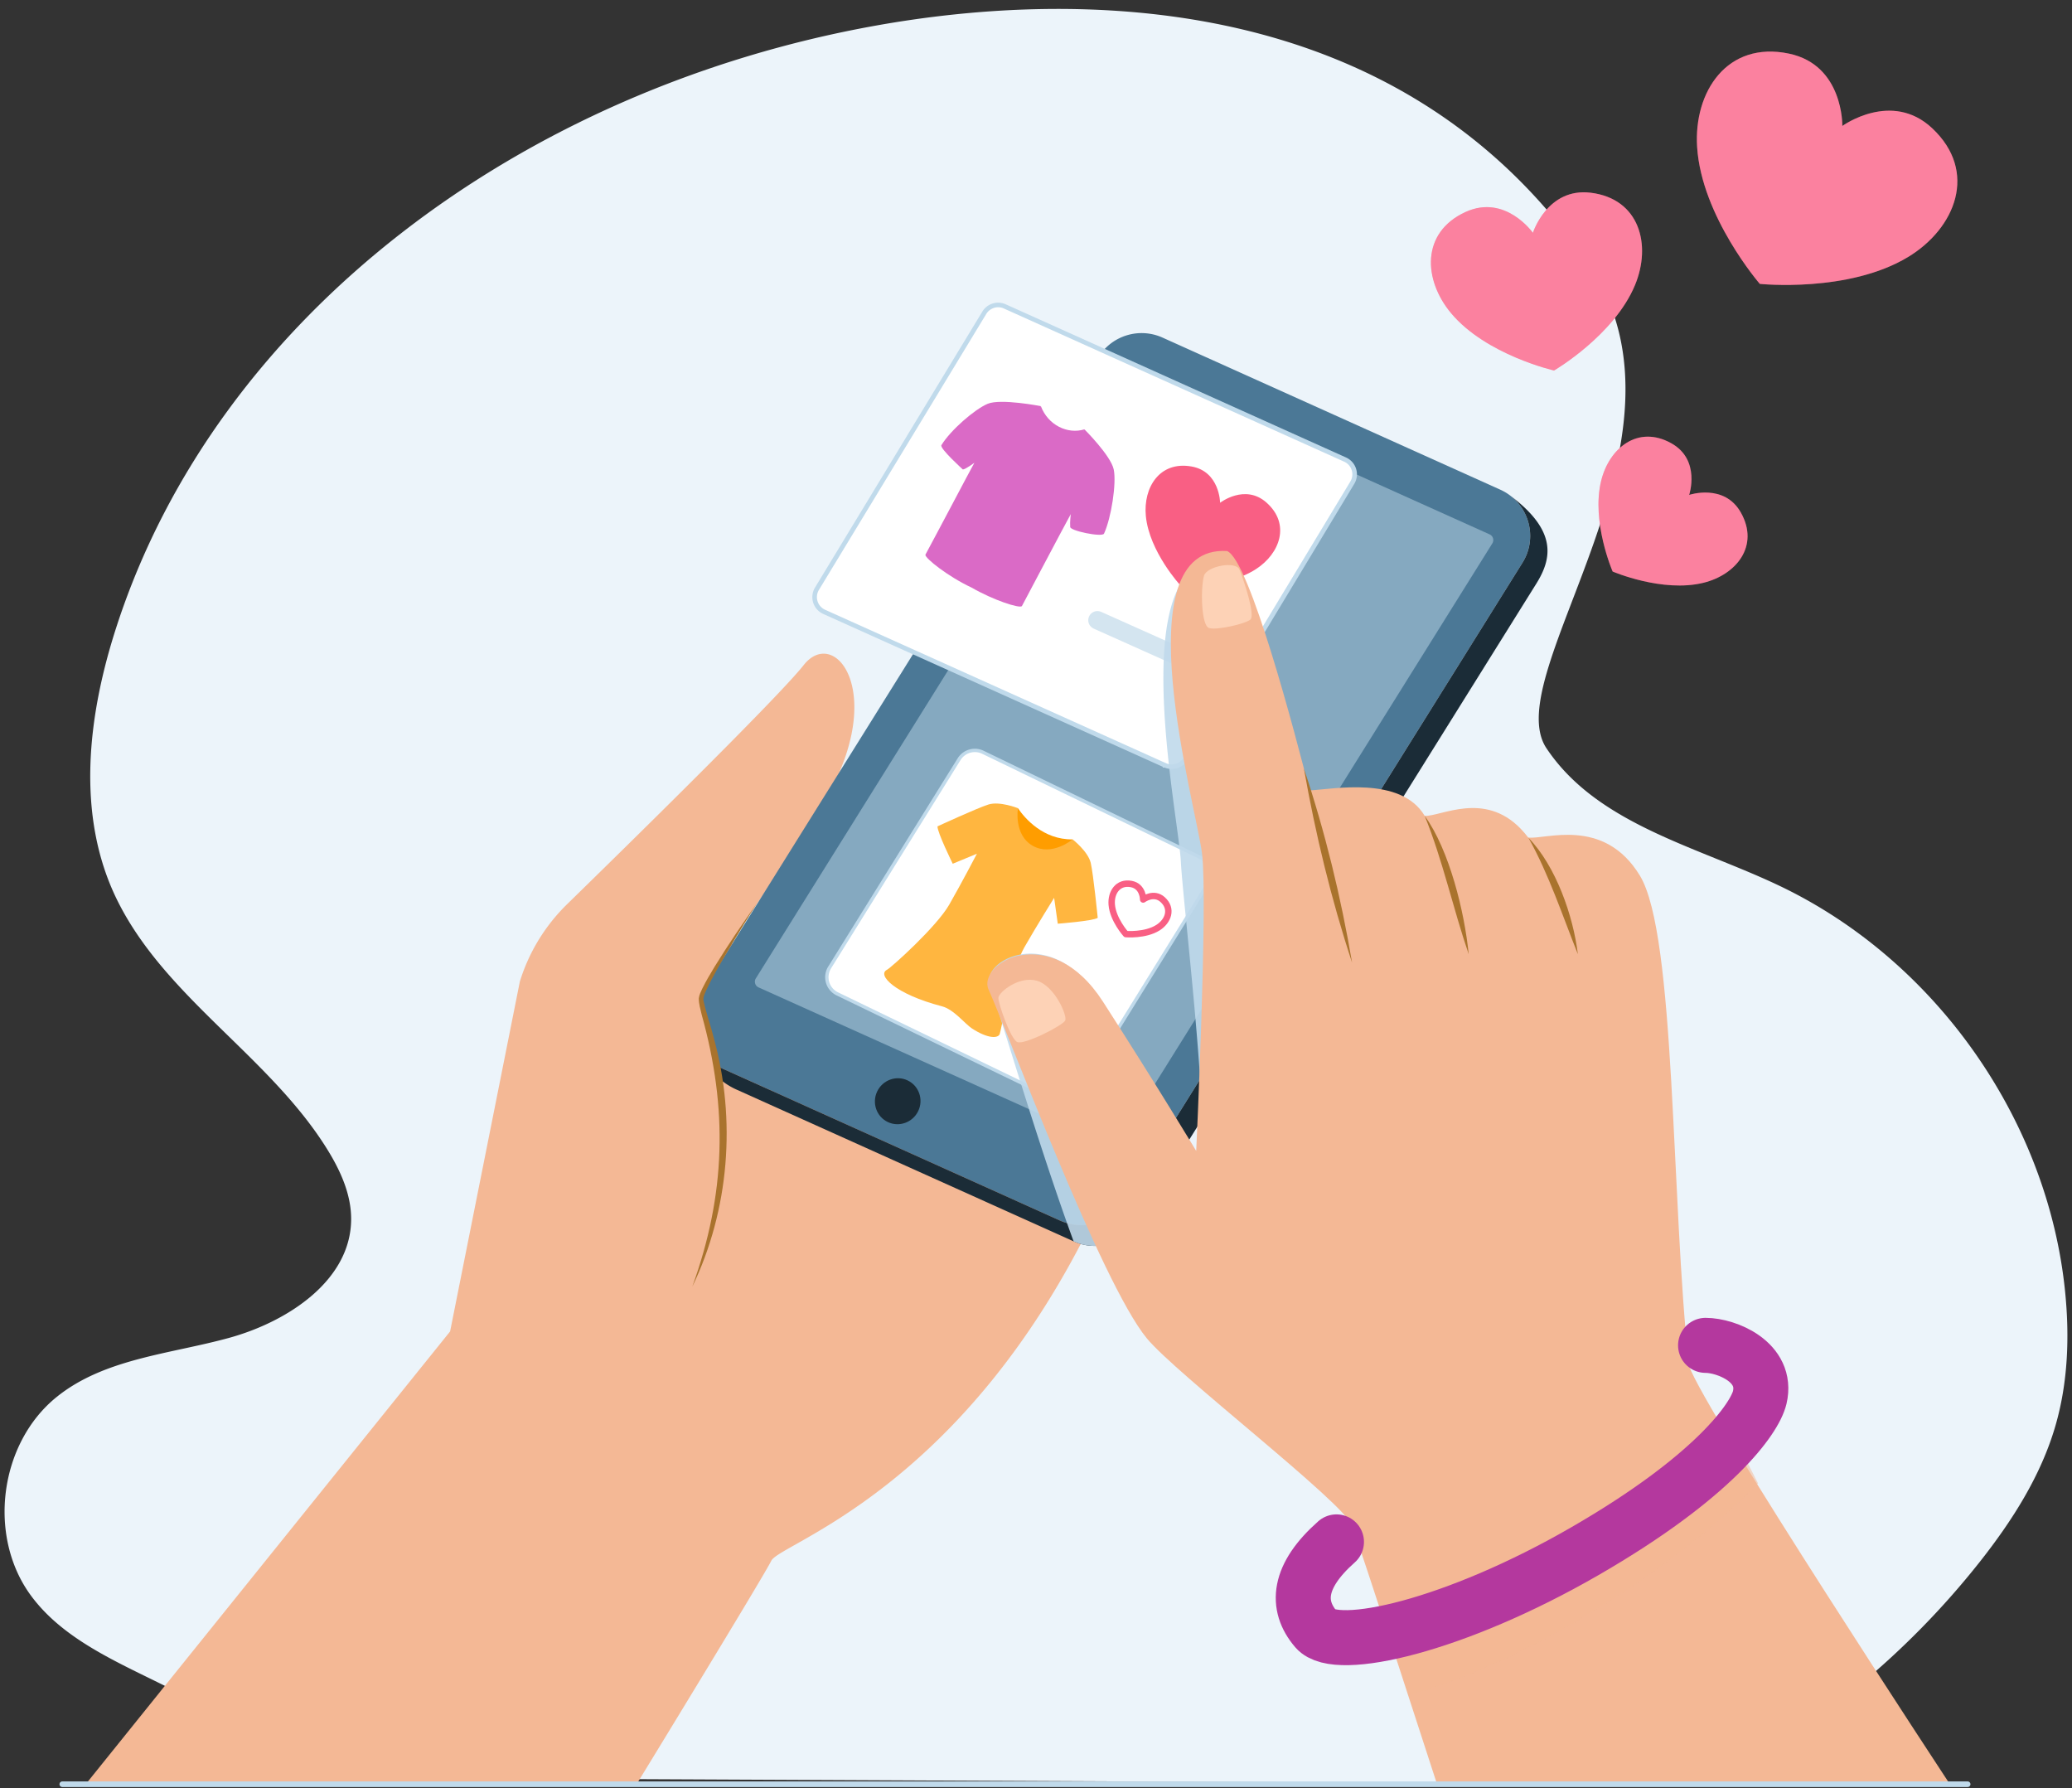
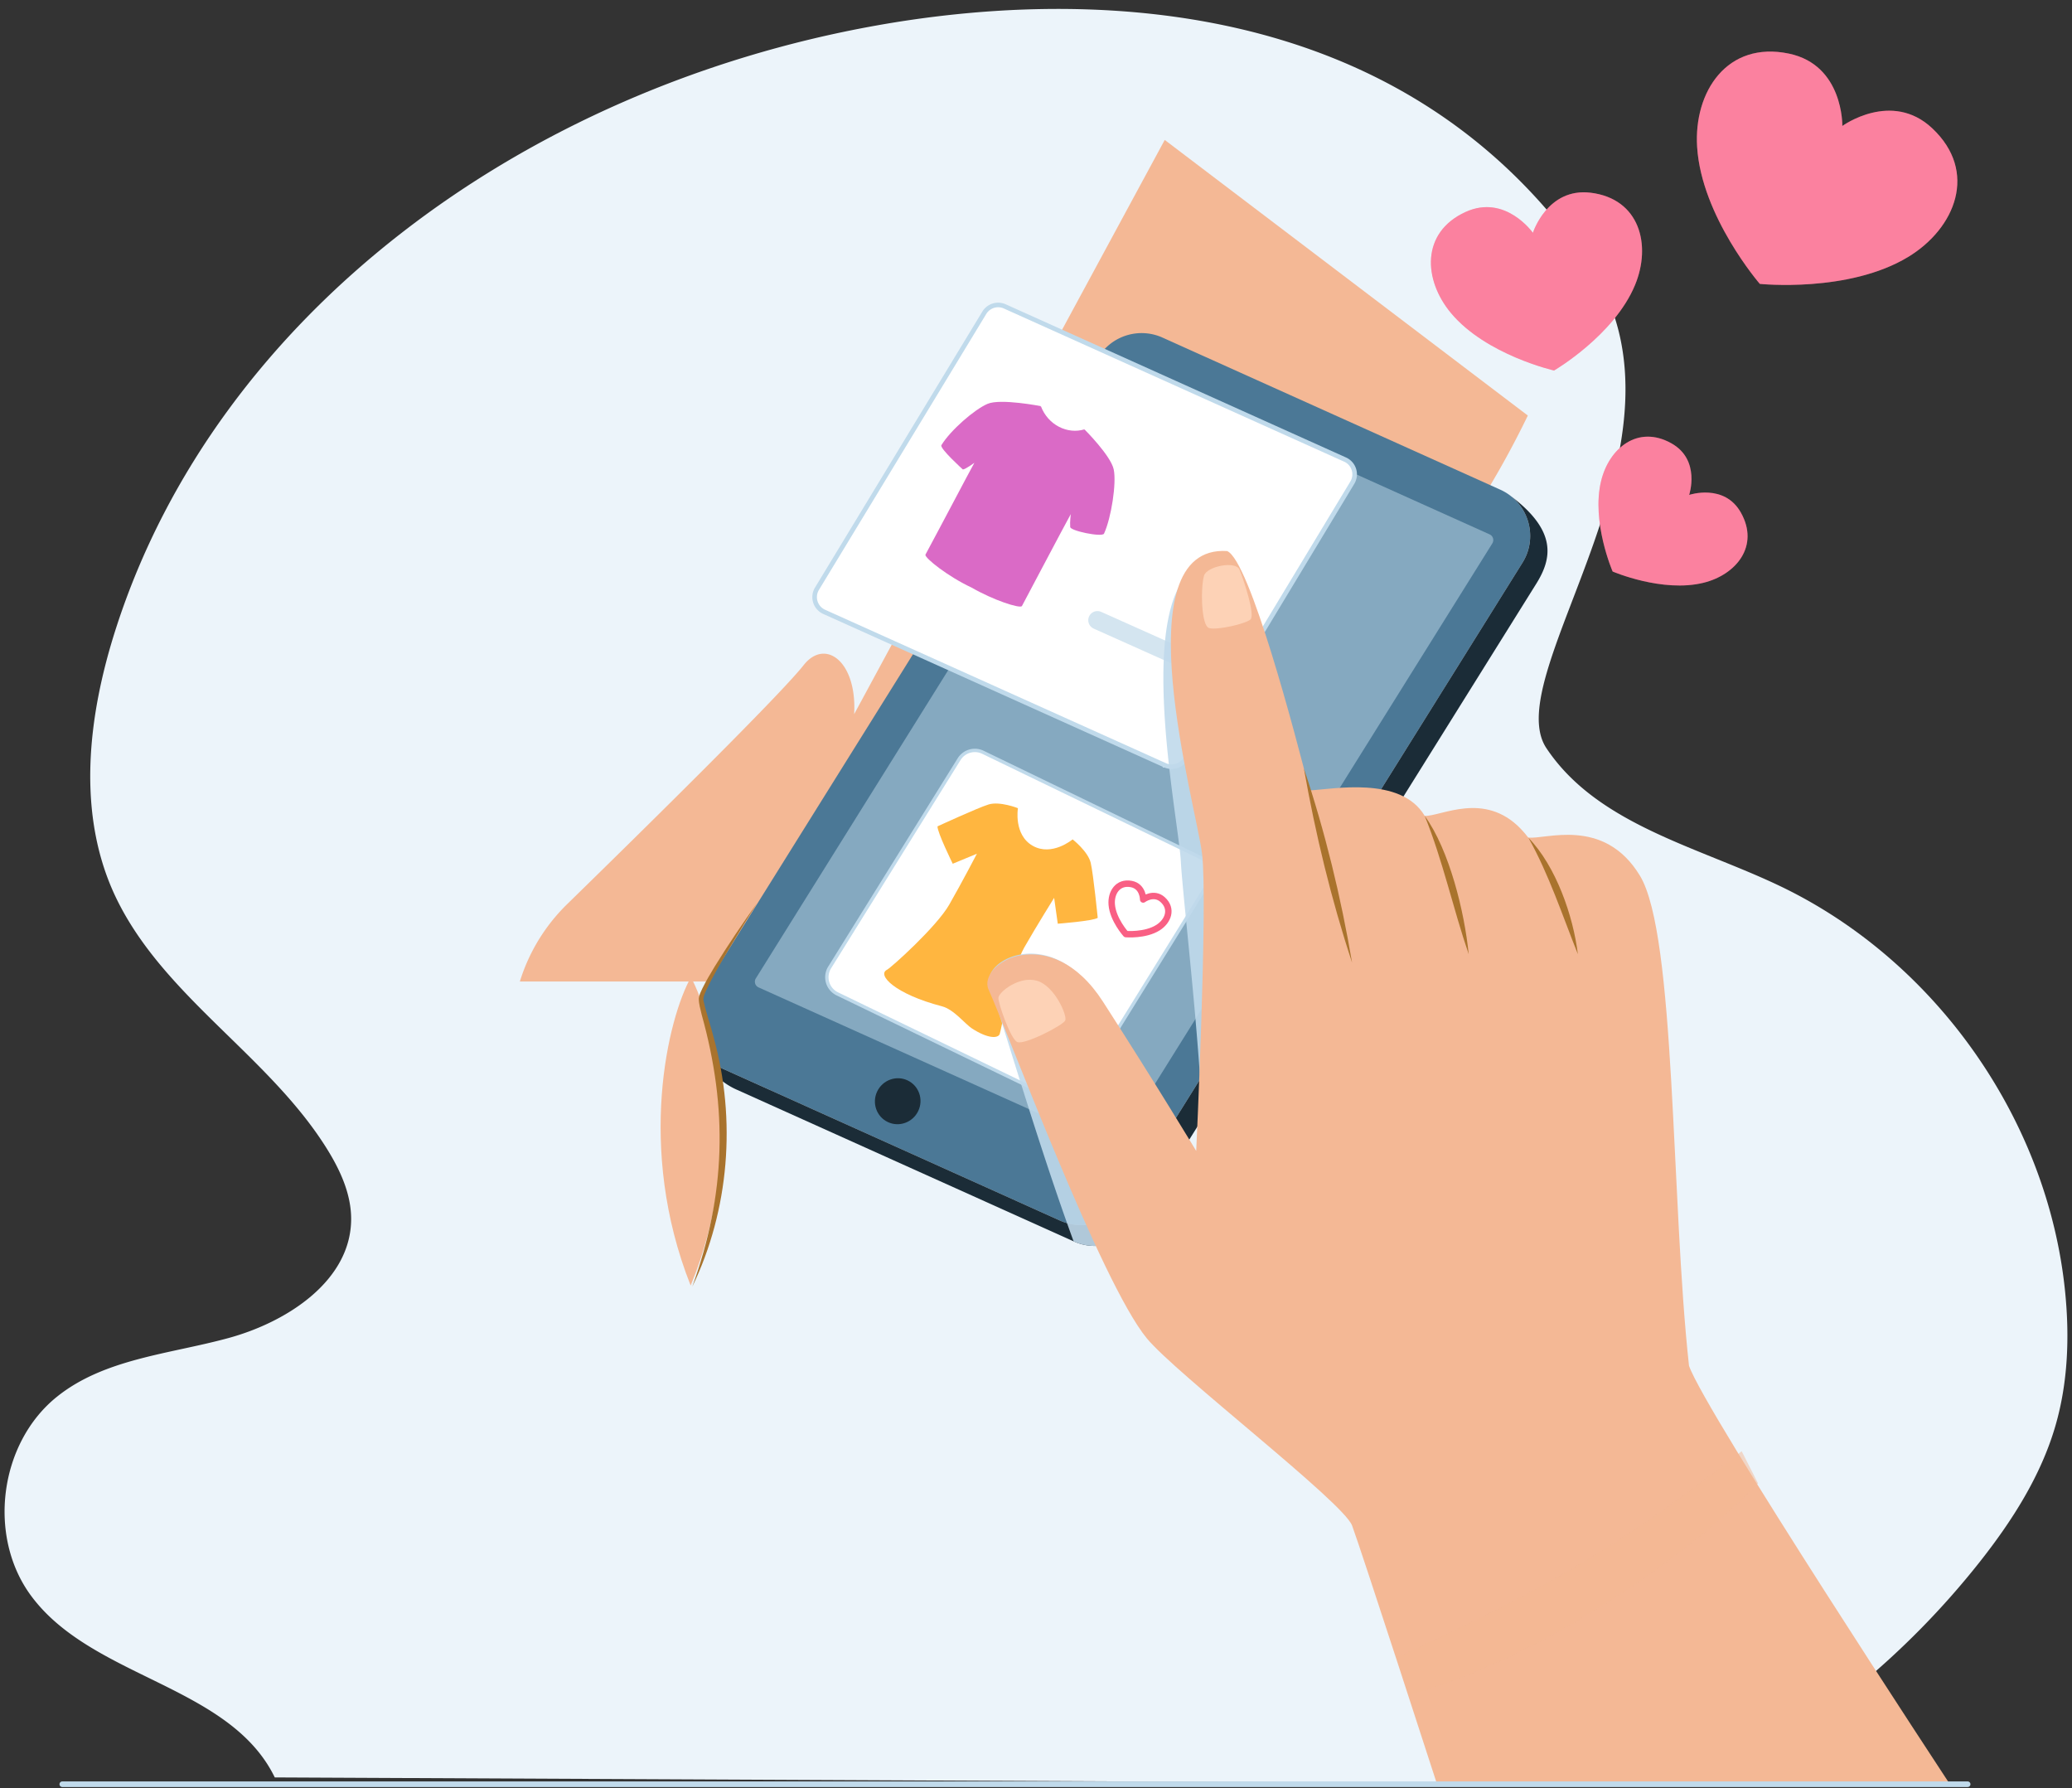
<svg xmlns="http://www.w3.org/2000/svg" width="226" height="195" fill="none" iconSize="20" class="sc-ftTHYK cFFiwi">
  <rect width="100%" height="100%" fill="#333333" stroke="none" />
  <g clip-path="url(#empty-wishlist_svg__a)">
    <path d="M29.97 193.838c-4.915-10.099-19.931-10.783-26.593-19.827-4.775-6.482-3.452-16.632 2.823-21.678 5.193-4.177 12.324-4.658 18.755-6.421 6.43-1.762 13.311-6.272 13.346-12.932.014-2.695-1.143-5.266-2.559-7.561-6.276-10.187-17.756-16.61-23.01-27.358-4.45-9.11-3.183-19.92-.072-29.569C23.708 34.23 57.136 9.657 95.58 2.783c21.716-3.882 57.24-4.045 77.711 26.056 12.915 18.99-10.009 44.667-4.618 52.755 5.547 8.321 16.431 10.713 25.461 15.028 17.006 8.126 29.22 25.487 31.112 44.219.496 4.912.32 9.942-1.063 14.683-1.596 5.474-4.742 10.377-8.279 14.854a89.731 89.731 0 0 1-29.498 24.203l-156.438-.742h.002Z" fill="#ECF4FA" />
-     <path d="M79.687 102.802c2.202-3.29 5.461-7.912 9.563-14.303 7.99-12.447 1.918-20.426-1.598-15.957-2.14 2.719-12.58 13.099-20.424 20.805-2.024 1.99-3.875 3.8-5.366 5.255a20.073 20.073 0 0 0-5.159 8.437l-7.608 38.163-39.747 49.38h60.087s13.742-22.467 14.7-24.381c.96-1.915 20.773-7.659 35.155-37.34l-39.604-30.057.001-.002Z" fill="#F4B895" />
+     <path d="M79.687 102.802c2.202-3.29 5.461-7.912 9.563-14.303 7.99-12.447 1.918-20.426-1.598-15.957-2.14 2.719-12.58 13.099-20.424 20.805-2.024 1.99-3.875 3.8-5.366 5.255a20.073 20.073 0 0 0-5.159 8.437h60.087s13.742-22.467 14.7-24.381c.96-1.915 20.773-7.659 35.155-37.34l-39.604-30.057.001-.002Z" fill="#F4B895" />
    <path d="m115.619 133.111-36.842-16.583c-3.058-1.376-4.197-5.128-2.424-7.969l43.466-69.627a5.544 5.544 0 0 1 6.977-2.117L163.638 53.4a5.528 5.528 0 0 1 2.425 7.969l-43.467 69.627a5.543 5.543 0 0 1-6.977 2.116Z" fill="#4B7896" />
    <path opacity="0.5" d="m121.075 124.937-38.336-17.255a.682.682 0 0 1-.3-.981l40.841-65.419c.181-.29.548-.4.859-.261l38.337 17.255c.376.17.516.632.299.98l-40.84 65.42a.684.684 0 0 1-.86.261Z" fill="#C0DAEB" />
    <path d="M127.074 83.46 89.895 66.726a1.763 1.763 0 0 1-.785-2.523L107.36 34.11a1.768 1.768 0 0 1 2.237-.695l37.118 16.705a1.764 1.764 0 0 1 .787 2.52l-18.19 30.12a1.767 1.767 0 0 1-2.239.696v.004Z" fill="#fff" stroke="#C0DAEB" stroke-width="0.5" stroke-miterlimit="10" />
    <path d="m115.055 119.865-23.728-11.477a2.017 2.017 0 0 1-.836-2.879l14.123-22.718a2.02 2.02 0 0 1 2.596-.751l23.688 11.458a2.015 2.015 0 0 1 .838 2.876l-14.083 22.736a2.023 2.023 0 0 1-2.598.755Z" fill="#fff" stroke="#C0DAEB" stroke-width="0.367" stroke-miterlimit="10" />
-     <path d="M138.129 54.798c-2.348-2.068-5.047.032-5.047.032s-.039-3.416-3.122-3.958c-3.488-.614-5.276 2.305-4.979 5.401.375 3.89 3.763 7.559 3.763 7.559s4.984.357 8.264-1.777c2.609-1.698 3.777-4.915 1.121-7.255v-.002Z" fill="#F95F84" />
    <path d="M126.82 98.112c-.979-.887-2.13-.016-2.13-.016s.003-1.442-1.296-1.689c-1.469-.278-2.241.944-2.132 2.252.135 1.645 1.545 3.211 1.545 3.211s2.102.179 3.497-.703c1.112-.701 1.622-2.054.515-3.055h.001Z" stroke="#F95F84" stroke-width="0.7" stroke-linecap="round" stroke-linejoin="round" />
    <path d="M189.883 55.9c-1.812-3.22-5.64-1.927-5.64-1.927s1.286-3.824-1.942-5.628c-3.649-2.04-6.783.52-7.657 4.09-1.099 4.485 1.252 9.892 1.252 9.892s5.42 2.335 9.909 1.229c3.573-.881 6.128-4.015 4.078-7.657ZM173.5 21.017c-4.727-.577-6.301 4.373-6.301 4.373s-2.992-4.25-7.327-2.281c-4.902 2.225-4.634 7.422-1.593 11.05 3.82 4.558 11.228 6.247 11.228 6.247s6.56-3.832 8.833-9.326c1.81-4.372.504-9.41-4.841-10.063h.001ZM210.76 13.993c-4.434-4.168-9.81-.256-9.81-.256s.139-6.642-5.821-7.89c-6.739-1.413-10.402 4.147-10.018 10.184.482 7.586 6.839 14.929 6.839 14.929s9.666 1.008 16.174-2.934c5.179-3.137 7.652-9.319 2.637-14.031l-.001-.002Z" fill="#F95F84" />
    <g opacity="0.3" fill="#FFD1DC">
      <path d="M189.883 55.9c-1.812-3.22-5.64-1.927-5.64-1.927s1.286-3.824-1.942-5.628c-3.649-2.04-6.783.52-7.657 4.09-1.099 4.485 1.252 9.892 1.252 9.892s5.42 2.335 9.909 1.229c3.573-.881 6.128-4.015 4.078-7.657ZM173.5 21.017c-4.727-.577-6.301 4.373-6.301 4.373s-2.992-4.25-7.327-2.281c-4.902 2.225-4.634 7.422-1.593 11.05 3.82 4.558 11.228 6.247 11.228 6.247s6.56-3.832 8.833-9.326c1.81-4.372.504-9.41-4.841-10.063h.001ZM210.76 13.993c-4.434-4.168-9.81-.256-9.81-.256s.139-6.642-5.821-7.89c-6.739-1.413-10.402 4.147-10.018 10.184.482 7.586 6.839 14.929 6.839 14.929s9.666 1.008 16.174-2.934c5.179-3.137 7.652-9.319 2.637-14.031l-.001-.002Z" />
    </g>
    <path d="M164.883 54.17c2.088 1.712 2.687 4.783 1.18 7.197l-43.466 69.626a5.544 5.544 0 0 1-6.977 2.117l-36.843-16.583a5.525 5.525 0 0 1-3.245-4.604c.068 3.162 2.428 5.833 4.757 6.882l36.842 16.583a5.543 5.543 0 0 0 6.977-2.116l43.466-69.627c1.728-2.766 2.225-5.728-2.689-9.476h-.002Z" fill="#1B2C37" />
    <path d="M113.53 44.292c.784 2.081 2.929 3.097 4.755 2.53 0 0-1.507 4.68-4.522 3.063-3.015-1.616-.233-5.594-.233-5.594v.001Z" fill="#DA6AC6" />
    <path d="M120.421 58.193c.794-1.732 1.372-5.488 1.057-6.997-.316-1.51-3.193-4.371-3.193-4.371s-1.274 2.72-3.675 1.471c-2.401-1.25-1.08-4.002-1.08-4.002s-4.384-.86-5.808-.255c-1.423.604-4.05 2.882-5.041 4.51-.211.345 2.338 2.649 2.338 2.649.258.01 1.261-.731 1.261-.731s-1.309 2.409-2.94 5.518c-.735 1.401-1.62 3.038-2.404 4.51-.065.373 2.496 2.398 5.033 3.582 2.425 1.397 5.222 2.29 5.491 2.026.183-.343 1.287-2.42 2.022-3.822 1.515-2.889 3.311-6.212 3.311-6.212s-.109.89-.062 1.37c-.147.43 3.494 1.182 3.69.754Z" fill="#DA6AC6" />
-     <path d="M111.029 88.134c.729 1.092 2.76 3.458 5.964 3.405 0 0-1.99 3.281-4.627 1.737-2.638-1.544-1.336-5.14-1.336-5.14l-.001-.002Z" fill="#FF9D00" />
    <path d="M103.917 94.195s-1.702-3.461-1.66-4.075c0 0 4.327-1.998 5.557-2.384 1.23-.386 3.215.4 3.215.4s-.491 2.901 1.609 4.1c2.101 1.199 4.356-.696 4.356-.696s1.684 1.31 1.976 2.565c.291 1.255.763 5.991.763 5.991-.508.347-4.358.64-4.358.64l-.397-2.823s-1.878 3.004-3.261 5.419c-1.382 2.415-2.495 8.983-2.68 9.446-.184.46-1.25.531-3.021-.617-.762-.493-1.962-2.075-3.282-2.42-5.125-1.338-7.1-3.418-5.99-3.98.445-.224 5.408-4.684 6.79-7.1 1.383-2.415 3.02-5.556 3.02-5.556l-2.637 1.091v-.001Z" fill="#FFB640" />
    <path d="m119.699 67.64 9.476 4.243" stroke="#D4E5F0" stroke-width="2" stroke-linecap="round" stroke-linejoin="round" />
    <path d="M120.299 109.779c-5.036-9.357-13.412-5.23-12.335-2.28 1.135 3.11 5.216 17.171 9.137 27.877l.03.014a5.545 5.545 0 0 0 6.977-2.117l4.602-7.371a717.806 717.806 0 0 0-8.409-16.123h-.002ZM140.969 87.865c-1.103-6.116-4.77-25.519-7.155-26.667-11.465-1.497-5.289 27.465-5.017 32.75.227 4.404 2.989 27.016 2.263 33.383 0 0 11.33-39.431 9.91-39.466h-.001Z" fill="#C0DAEB" opacity="0.9" style="mix-blend-mode: multiply;" />
    <path d="M184.226 148.946c-1.982-18.036-1.409-46.958-5.356-53.451-3.948-6.493-10.391-3.884-12.183-4.16-.271-.35-.55-.677-.838-.974-3.969-4.085-8.661-1.321-10.45-1.384-2.619-4.403-10.059-2.89-12.565-2.778-1.525-6.026-6.533-25.127-8.994-26.106-11.54-.699-3.365 27.766-2.726 33.018.639 5.254-.639 32.407-.639 32.407s-4.412-7.337-10.166-16.274c-5.752-8.936-13.781-4.165-12.477-1.309 2.019 4.423 12.219 31.88 17.245 38.007 3.178 3.875 21.44 17.873 22.399 20.427.958 2.553 9.268 28.211 9.268 28.211h55.935s-26.692-40.576-28.454-45.634h.001Z" fill="#F4B895" />
    <path d="m153.631 184.867-1.18-4.138c14.638-6.868 22.842-10.91 37.52-22.463l1.784 3.507c-7.697 7.976-23.408 18.956-38.124 23.094Z" fill="#F4B895" opacity="0.5" style="mix-blend-mode: multiply;" />
-     <path d="M186.032 146.72c2.276 0 6.826 1.81 5.907 5.687-.538 2.269-4.96 8.625-19.102 16.78-14.141 8.153-27.063 11.096-29.296 8.489-2.233-2.608-1.972-5.803 2.232-9.522" stroke="#B4389E" stroke-width="6" stroke-linecap="round" stroke-linejoin="round" />
    <path d="M155.397 88.978c2.695 3.712 4.353 10.516 4.798 15.08-1.689-4.923-2.832-10.255-4.798-15.08ZM166.718 91.374c2.985 3.075 4.873 8.474 5.386 12.683-1.713-4.28-3.133-8.642-5.386-12.683ZM142.219 83.807c2.311 6.887 4.04 14.015 5.257 21.176-2.28-6.917-3.99-14.008-5.257-21.176Z" fill="#A9732D" />
    <path d="M75.36 106.58c2.518 4.604 6.014 19.064-.03 33.61-5.951-15.018-2.45-29.202.03-33.61Z" fill="#F4B895" />
    <path d="M75.512 140.316c3.651-10.085 3.892-19.361 1.023-29.661-.13-.577-.318-1.154-.315-1.777.05-.399.22-.712.377-1.058.414-.841.886-1.635 1.366-2.426 1.454-2.356 3.008-4.647 4.61-6.903-.979 1.561-1.945 3.13-2.892 4.711-.93 1.574-1.89 3.162-2.662 4.815-.158.39-.378.759-.27 1.182.292 1.326.766 2.643 1.1 3.972 2.471 8.946 1.697 18.78-2.337 27.147v-.002Z" fill="#A9732D" />
    <path d="M100.157 121.158c.596-1.254.076-2.746-1.162-3.333-1.237-.586-2.723-.045-3.32 1.209-.595 1.254-.075 2.746 1.162 3.332 1.237.587 2.724.046 3.32-1.208Z" fill="#1B2C37" />
    <path d="M135.195 62.123c-.41-.995-3.578-.365-3.869.663-.383 1.345-.315 5.44.548 5.705.863.266 3.985-.464 4.516-.929.53-.465-.666-4.151-1.195-5.44ZM108.899 108.815c.051-.644 2.296-2.426 4.219-1.854 1.922.573 3.314 3.799 3.069 4.331-.246.531-4.491 2.714-5.242 2.344-.75-.371-2.087-4.289-2.046-4.821Z" fill="#FDD2B6" />
    <path d="M6.795 194.582h207.823" stroke="#C0DAEB" stroke-width="0.612" stroke-linecap="round" stroke-linejoin="round" />
  </g>
  <defs>
    <clipPath id="empty-wishlist_svg__a">
      <path fill="#fff" transform="translate(.5 .975)" d="M0 0h225v194H0z" />
    </clipPath>
  </defs>
</svg>